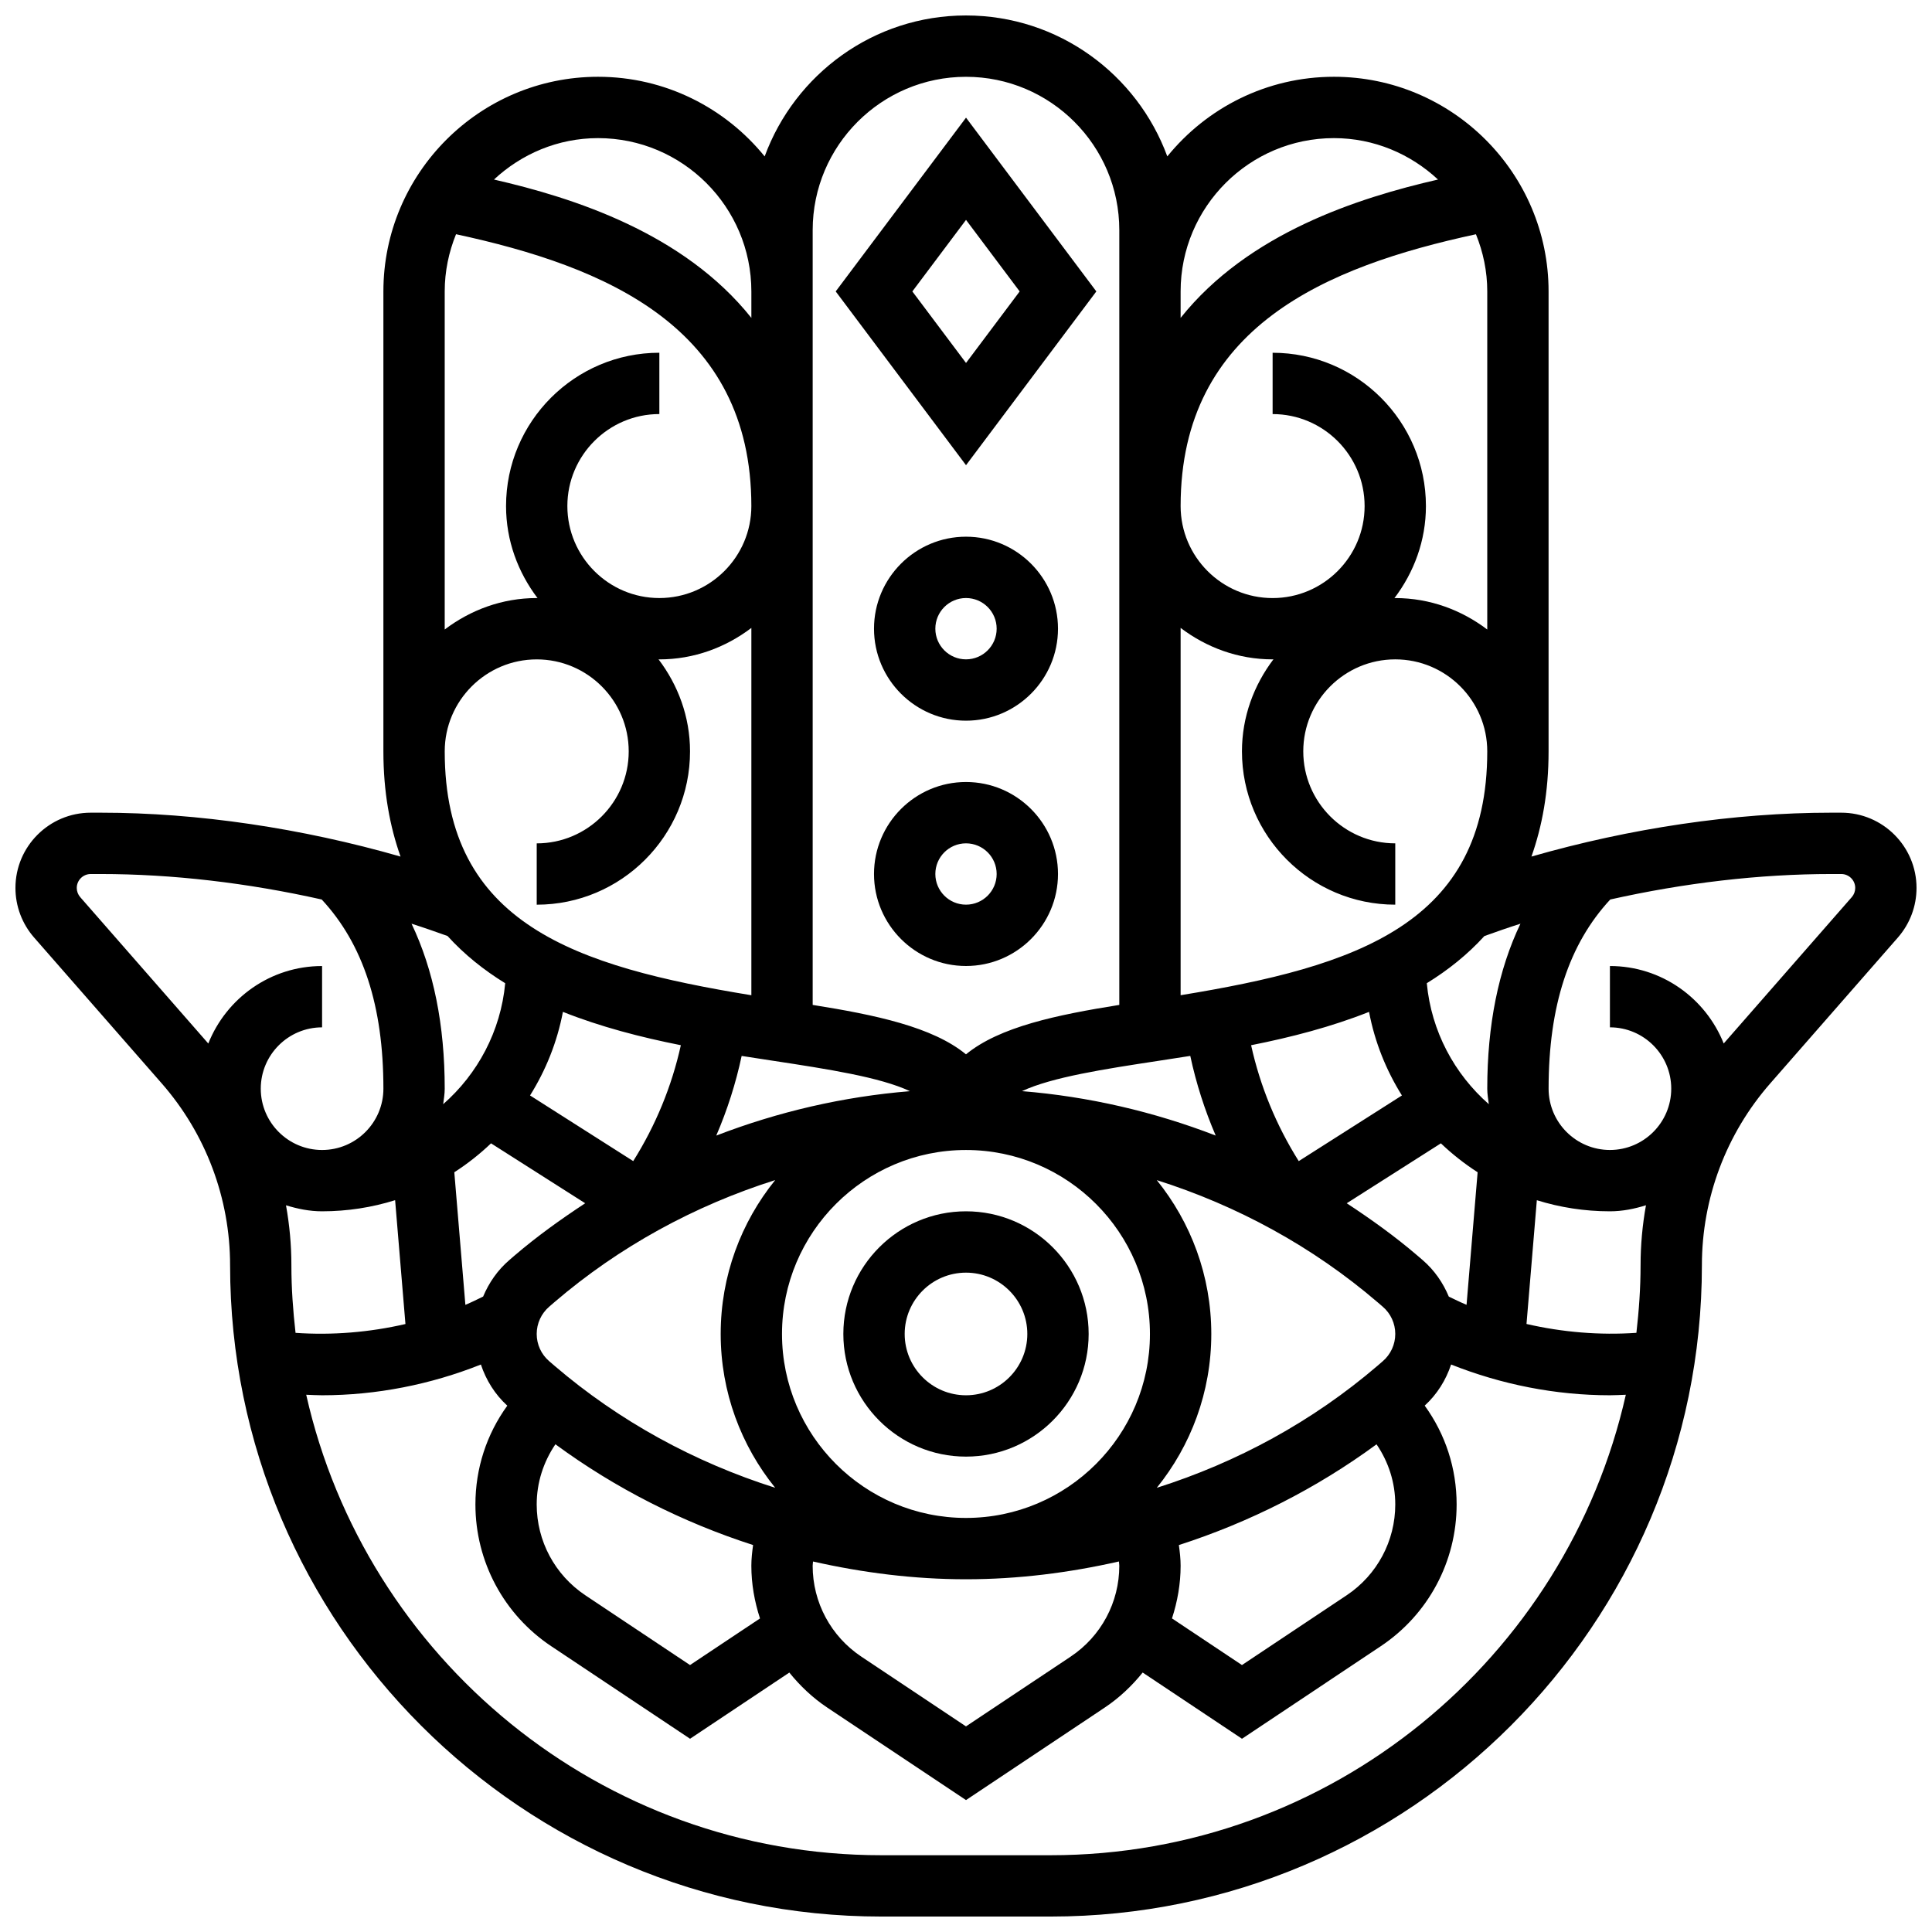
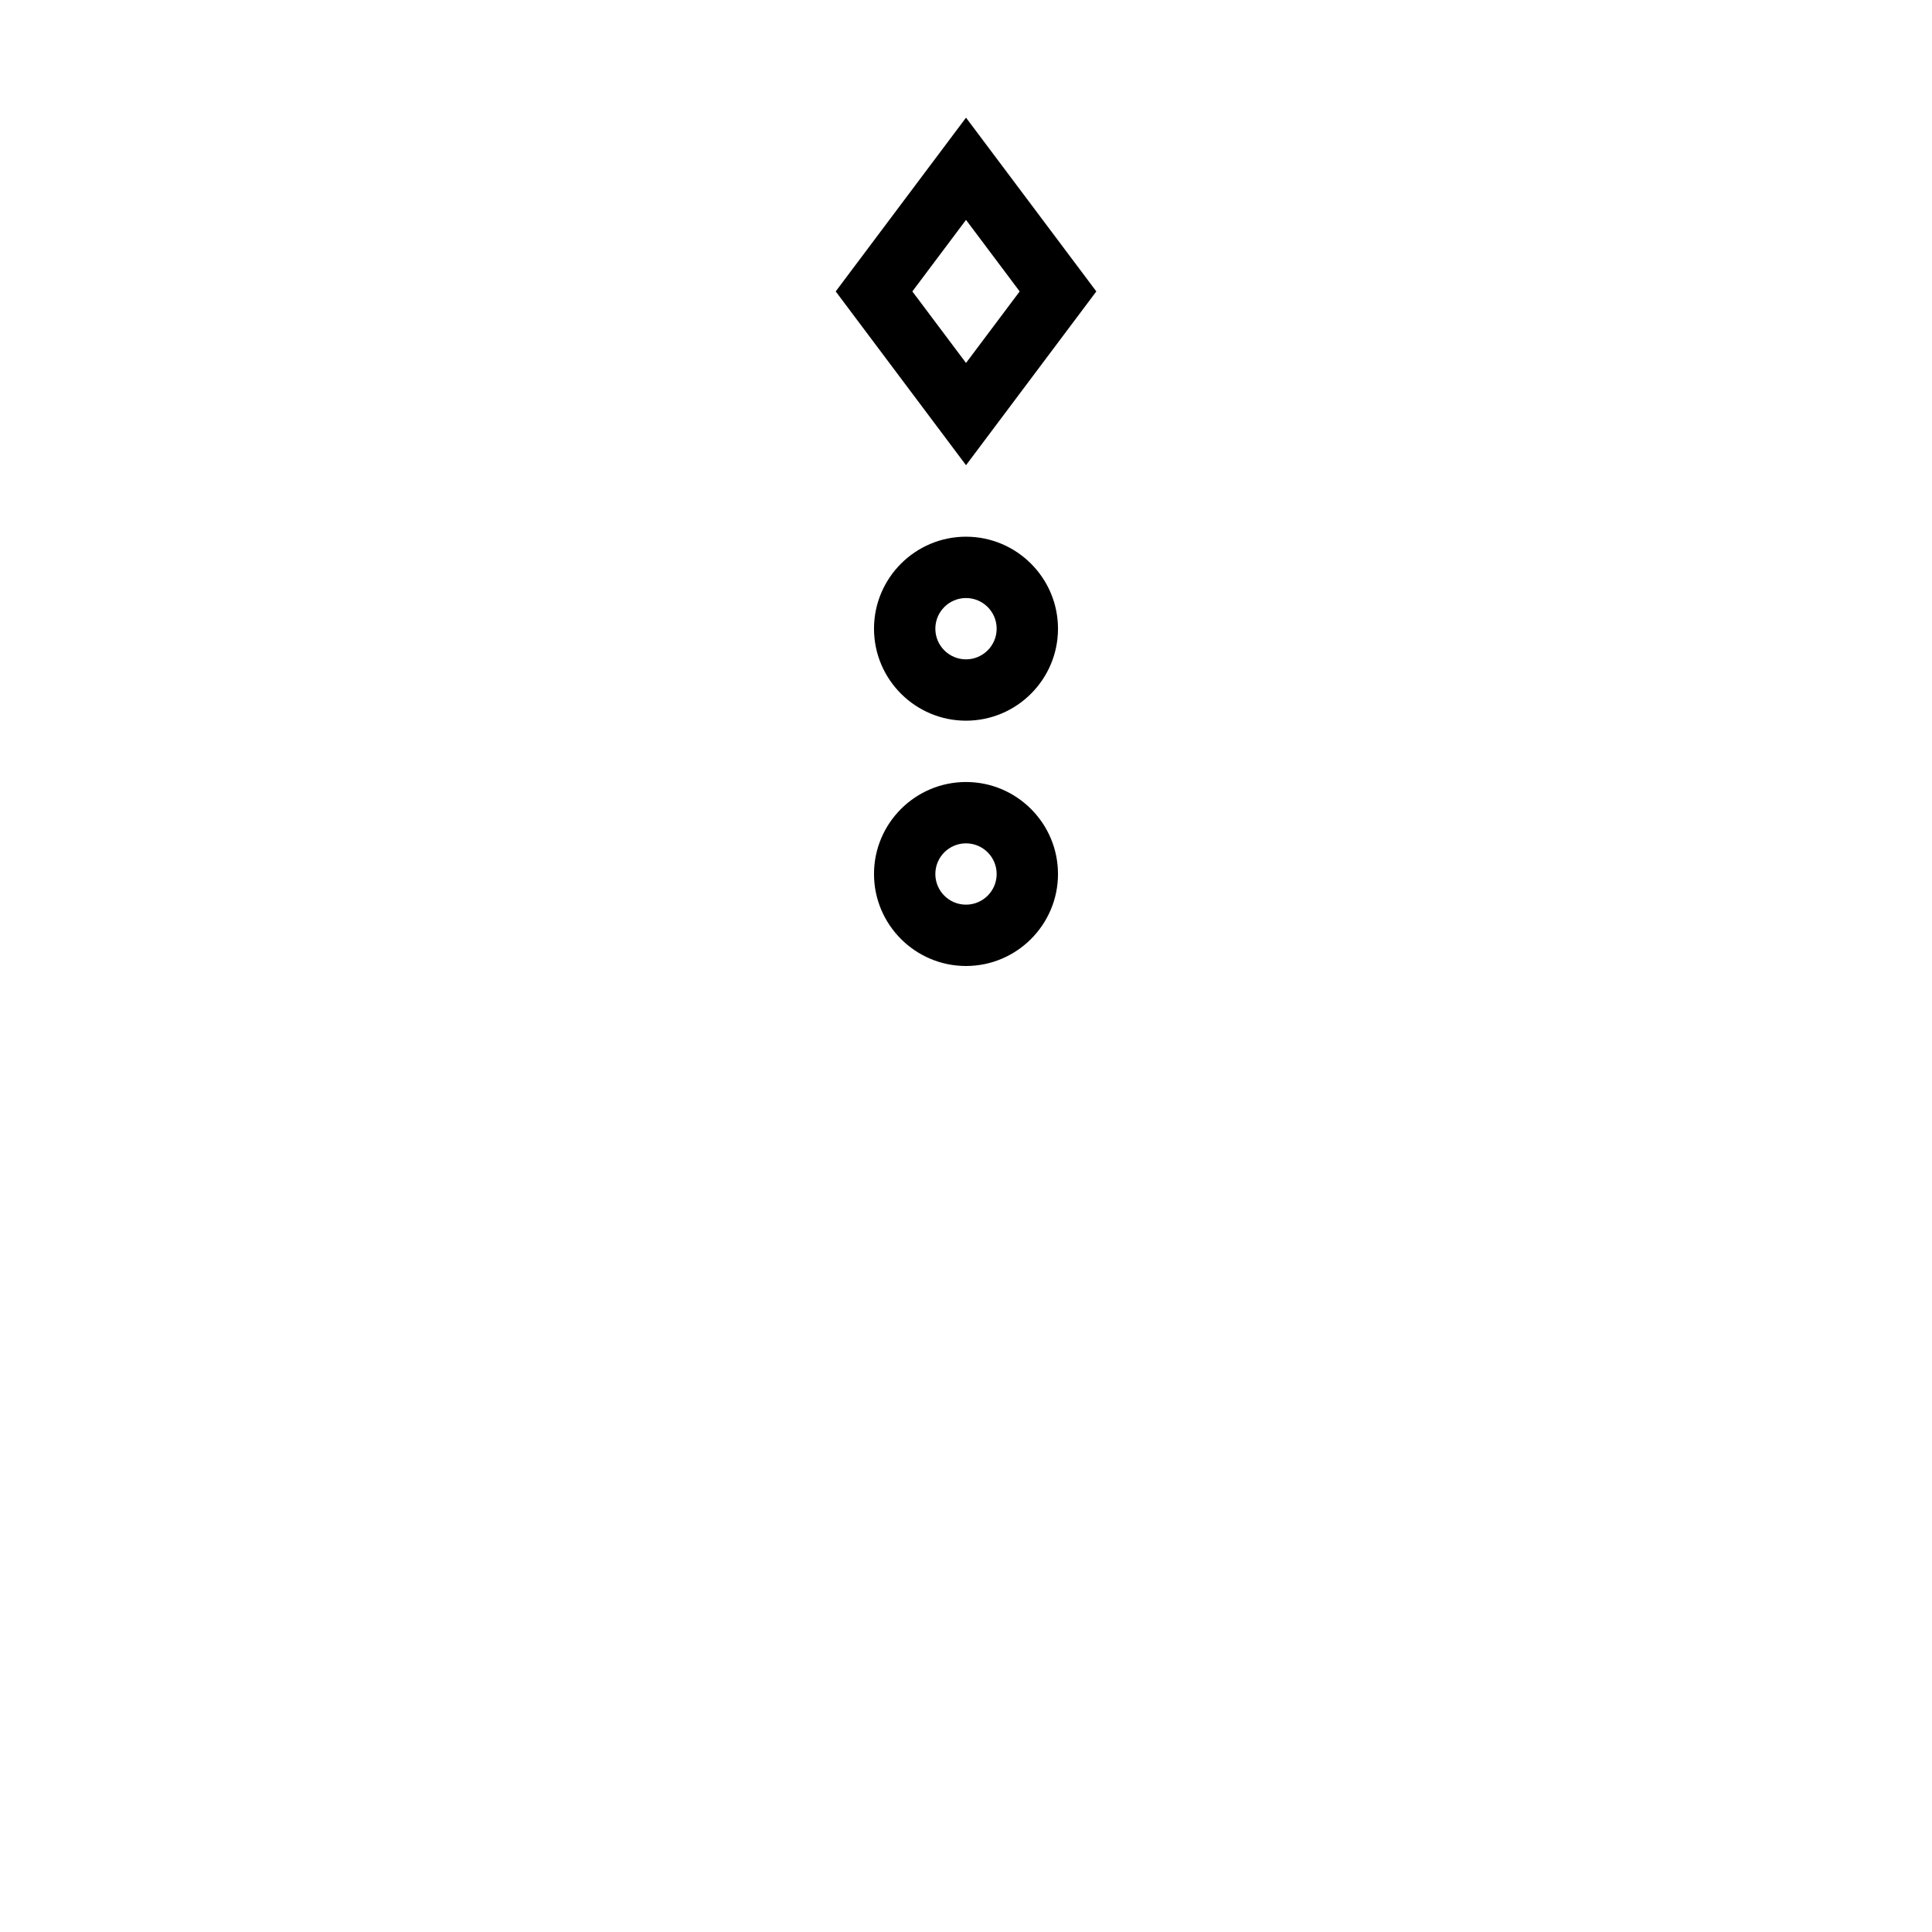
<svg xmlns="http://www.w3.org/2000/svg" width="800px" height="800px" version="1.1" viewBox="144 144 512 512">
  <defs>
    <clipPath id="a">
-       <path d="m148.09 148.09h503.81v503.81h-503.81z" />
-     </clipPath>
+       </clipPath>
  </defs>
-   <path d="m400 465.01c-17.926 0-32.504 14.578-32.504 32.504s14.578 32.504 32.504 32.504 32.504-14.578 32.504-32.504-14.578-32.504-32.504-32.504zm0 48.754c-8.965 0-16.25-7.289-16.25-16.25 0-8.965 7.289-16.25 16.25-16.25 8.965 0 16.25 7.289 16.25 16.25 0 8.961-7.289 16.25-16.25 16.25z" />
-   <path d="m434.54 221.23-34.535-46.051-34.535 46.051 34.535 46.051zm-34.535-18.957 14.219 18.957-14.219 18.957-14.223-18.957z" />
+   <path d="m434.54 221.23-34.535-46.051-34.535 46.051 34.535 46.051zm-34.535-18.957 14.219 18.957-14.219 18.957-14.223-18.957" />
  <path d="m400 286.23c-13.441 0-24.379 10.938-24.379 24.379 0 13.441 10.938 24.379 24.379 24.379s24.379-10.938 24.379-24.379c-0.004-13.441-10.941-24.379-24.379-24.379zm0 32.504c-4.484 0-8.125-3.641-8.125-8.125s3.641-8.125 8.125-8.125 8.125 3.641 8.125 8.125-3.641 8.125-8.125 8.125z" />
  <path d="m400 351.24c-13.441 0-24.379 10.938-24.379 24.379s10.938 24.379 24.379 24.379 24.379-10.938 24.379-24.379c-0.004-13.441-10.941-24.379-24.379-24.379zm0 32.504c-4.484 0-8.125-3.641-8.125-8.125s3.641-8.125 8.125-8.125 8.125 3.641 8.125 8.125-3.641 8.125-8.125 8.125z" />
  <g clip-path="url(#a)">
-     <path d="m631.96 359.37h-2.672c-25.719 0-53.266 4.113-79.438 11.629 2.824-7.988 4.539-17.105 4.539-27.879v-121.89c0-31.359-25.523-56.883-56.883-56.883-17.812 0-33.723 8.238-44.156 21.102-7.992-21.758-28.863-37.352-53.352-37.352-24.492 0-45.359 15.594-53.355 37.355-10.434-12.863-26.344-21.105-44.156-21.105-31.359 0-56.883 25.523-56.883 56.883v121.89c0 10.766 1.715 19.891 4.543 27.879-26.176-7.516-53.723-11.629-79.441-11.629h-2.672c-10.996 0-19.941 8.949-19.941 19.941 0 4.836 1.754 9.492 4.926 13.125l33.852 38.688c11.676 13.344 18.105 30.441 18.105 48.172 0 95.18 77.43 172.61 172.61 172.61h44.824c95.18 0 172.61-77.43 172.61-172.61 0-17.73 6.426-34.828 18.105-48.172l33.852-38.688c3.168-3.633 4.922-8.289 4.922-13.125 0-10.992-8.945-19.941-19.941-19.941zm-85.027 29.426c-5.844 12.223-8.793 26.84-8.793 43.711 0 1.406 0.242 2.754 0.414 4.113-9.117-7.996-15.246-19.309-16.438-32.059 5.648-3.477 10.801-7.59 15.262-12.496 3.156-1.141 6.336-2.246 9.555-3.269zm31.836 90.5c0 6.07-0.43 12.027-1.105 17.918-9.688 0.668-19.559-0.145-29.125-2.348l2.738-32.797c6.121 1.906 12.621 2.941 19.367 2.941 3.348 0 6.516-0.656 9.555-1.602-0.941 5.207-1.43 10.523-1.43 15.887zm-50.82 8.32c-1.527-3.672-3.836-7.019-6.93-9.68l-1.375-1.18c-5.941-5.094-12.262-9.621-18.746-13.879l24.953-15.879c2.992 2.852 6.25 5.422 9.734 7.664l-2.934 35.129c-1.59-0.664-3.141-1.422-4.703-2.176zm-14.188 55.078c0 9.695-4.82 18.691-12.879 24.07l-27.75 18.492-18.543-12.359c1.445-4.453 2.289-9.133 2.289-13.953 0-1.789-0.203-3.625-0.465-5.484 18.699-6.039 36.414-14.969 52.387-26.703 3.191 4.699 4.961 10.16 4.961 15.938zm-246.43-52.895-2.934-35.137c3.484-2.242 6.746-4.812 9.734-7.664l24.953 15.879c-6.484 4.258-12.805 8.793-18.746 13.879l-1.363 1.18c-3.098 2.656-5.402 5.996-6.941 9.668-1.551 0.758-3.106 1.523-4.703 2.195zm-46.109-10.504c0-5.363-0.488-10.668-1.43-15.879 3.039 0.934 6.207 1.594 9.555 1.594 6.746 0 13.246-1.031 19.363-2.949l2.738 32.82c-9.547 2.203-19.414 3.016-29.125 2.34-0.672-5.891-1.102-11.855-1.102-17.926zm103.21-58.305c-2.406 10.891-6.68 21.258-12.621 30.715l-27.344-17.398c4.176-6.68 7.191-14.148 8.711-22.152 9.98 3.969 20.66 6.738 31.254 8.836zm-30.074-142.88c0-13.441 10.938-24.379 24.379-24.379v-16.25c-22.402 0-40.629 18.227-40.629 40.629 0 9.191 3.184 17.586 8.352 24.402-0.078 0-0.145-0.023-0.227-0.023-9.184 0-17.566 3.176-24.379 8.336v-89.598c0-5.363 1.098-10.465 3-15.156 39.68 8.559 78.262 24.582 78.262 72.039 0 13.441-10.938 24.379-24.379 24.379-13.441 0-24.379-10.938-24.379-24.379zm54.551 147.01c14.449 2.203 28.328 4.34 36.234 8.055-17.664 1.438-34.934 5.445-51.324 11.766 2.926-6.793 5.184-13.863 6.727-21.109 2.848 0.441 5.633 0.875 8.363 1.289zm186.23-219.04c1.902 4.688 3 9.789 3 15.152v89.598c-6.809-5.16-15.195-8.336-24.379-8.336-0.082 0-0.145 0.023-0.227 0.023 5.168-6.816 8.352-15.211 8.352-24.402 0-22.402-18.227-40.629-40.629-40.629v16.25c13.441 0 24.379 10.938 24.379 24.379s-10.938 24.379-24.379 24.379c-13.441 0-24.379-10.938-24.379-24.379 0-47.457 38.582-63.48 78.262-72.035zm-84.055 219.04c2.731-0.414 5.516-0.844 8.352-1.293 1.551 7.25 3.812 14.316 6.738 21.109-16.398-6.332-33.656-10.336-51.332-11.773 7.914-3.703 21.793-5.844 36.242-8.043zm55.727-12.961c1.52 8.004 4.535 15.473 8.711 22.152l-27.344 17.398c-5.941-9.457-10.223-19.828-12.621-30.715 10.598-2.102 21.277-4.871 31.254-8.836zm3.609 92.602-1.34 1.16c-17.227 14.766-37.199 25.613-58.523 32.367 9.02-11.164 14.449-25.344 14.449-40.773 0-15.43-5.43-29.609-14.449-40.77 21.312 6.754 41.289 17.602 58.508 32.359l1.363 1.172c2.121 1.809 3.332 4.449 3.332 7.238 0 2.785-1.211 5.426-3.34 7.246zm-219.49 1.164-1.363-1.172c-2.125-1.812-3.336-4.453-3.336-7.238 0-2.789 1.211-5.43 3.34-7.25l1.355-1.172c17.219-14.766 37.191-25.605 58.508-32.359-9.02 11.168-14.445 25.348-14.445 40.781 0 15.43 5.43 29.609 14.449 40.77-21.316-6.758-41.289-17.605-58.508-32.359zm60.309-8.41c0-26.891 21.867-48.754 48.754-48.754 26.891 0 48.754 21.867 48.754 48.754 0 26.891-21.867 48.754-48.754 48.754-26.887 0-48.754-21.867-48.754-48.754zm-60.051 29.234c15.977 11.734 33.684 20.672 52.387 26.703-0.258 1.859-0.461 3.707-0.461 5.492 0 4.82 0.844 9.508 2.293 13.961l-18.547 12.352-27.75-18.496c-8.059-5.387-12.879-14.375-12.879-24.066 0-5.777 1.773-11.238 4.957-15.945zm68.176 32.195c0-0.367 0.082-0.766 0.098-1.129 13.238 2.992 26.793 4.707 40.535 4.707s27.297-1.715 40.531-4.715c0.016 0.375 0.098 0.773 0.098 1.137 0 9.695-4.82 18.691-12.879 24.07l-27.75 18.496-27.75-18.496c-8.062-5.387-12.883-14.375-12.883-24.07zm97.512-151.2v-97.34c6.812 5.16 15.195 8.336 24.379 8.336 0.082 0 0.145-0.023 0.227-0.023-5.168 6.816-8.352 15.211-8.352 24.402 0 22.402 18.227 40.629 40.629 40.629v-16.25c-13.441 0-24.379-10.938-24.379-24.379 0-13.441 10.938-24.379 24.379-24.379 13.441 0 24.379 10.938 24.379 24.379 0 45.766-34.648 57.004-81.262 64.625zm40.633-227.14c10.668 0 20.324 4.227 27.578 10.977-21.137 4.844-50.266 14.172-68.211 36.664v-7.012c0-22.402 18.227-40.629 40.633-40.629zm-138.14 24.379c0-22.402 18.227-40.629 40.629-40.629s40.629 18.227 40.629 40.629v205.33c-16.562 2.641-31.75 5.801-40.629 13.098-8.883-7.297-24.07-10.457-40.629-13.098zm-16.25 16.25v7.012c-17.941-22.492-47.074-31.82-68.211-36.664 7.258-6.75 16.91-10.977 27.582-10.977 22.402 0 40.629 18.227 40.629 40.629zm-56.883 97.512c13.441 0 24.379 10.938 24.379 24.379 0 13.441-10.938 24.379-24.379 24.379v16.25c22.402 0 40.629-18.227 40.629-40.629 0-9.191-3.184-17.586-8.352-24.402 0.082 0 0.145 0.023 0.227 0.023 9.184 0 17.566-3.176 24.379-8.336v97.34c-46.609-7.621-81.262-18.859-81.262-64.625 0-13.441 10.938-24.379 24.379-24.379zm-8.352 85.82c-1.188 12.75-7.32 24.062-16.438 32.059 0.168-1.359 0.41-2.711 0.41-4.113 0-16.879-2.957-31.488-8.793-43.719 3.219 1.023 6.387 2.129 9.539 3.258 4.465 4.918 9.625 9.035 15.281 12.516zm-112.63-22.82c-0.582-0.672-0.91-1.535-0.91-2.43 0-2.031 1.66-3.688 3.691-3.688h2.672c18.926 0 38.922 2.348 58.555 6.754 10.949 11.789 16.344 28.18 16.344 50.129 0 8.965-7.289 16.25-16.25 16.25-8.965 0-16.25-7.289-16.25-16.25 0-8.965 7.289-16.25 16.25-16.25v-16.25c-13.691 0-25.379 8.531-30.156 20.535-0.031-0.031-0.059-0.074-0.09-0.105zm257.16 253.91h-44.824c-74.418 0-136.73-52.289-152.44-122.03 1.406 0.047 2.805 0.137 4.207 0.137 14.441 0 28.758-2.852 42.086-8.148 1.375 4.144 3.715 7.906 6.996 10.906-5.492 7.586-8.449 16.621-8.449 26.172 0 15.137 7.523 29.195 20.121 37.59l36.758 24.508 26.312-17.543c2.844 3.527 6.176 6.695 10.051 9.281l36.773 24.512 36.762-24.516c3.875-2.586 7.207-5.754 10.051-9.281l26.32 17.547 36.762-24.516c12.594-8.395 20.121-22.445 20.121-37.582 0-9.547-2.957-18.586-8.461-26.184 3.281-3 5.625-6.762 6.996-10.898 13.344 5.301 27.668 8.152 42.094 8.152 1.406 0 2.805-0.09 4.211-0.137-15.711 69.734-78.035 122.03-152.45 122.03zm212.33-253.91-33.852 38.688c-0.031 0.031-0.059 0.074-0.09 0.105-4.781-12-16.465-20.531-30.156-20.531v16.25c8.965 0 16.25 7.289 16.25 16.25 0 8.965-7.289 16.25-16.25 16.25-8.965 0-16.25-7.289-16.25-16.25 0-21.949 5.394-38.34 16.34-50.129 19.621-4.402 39.621-6.75 58.555-6.75h2.672c2.031 0 3.691 1.656 3.691 3.688 0 0.895-0.324 1.758-0.91 2.43z" />
-   </g>
+     </g>
</svg>